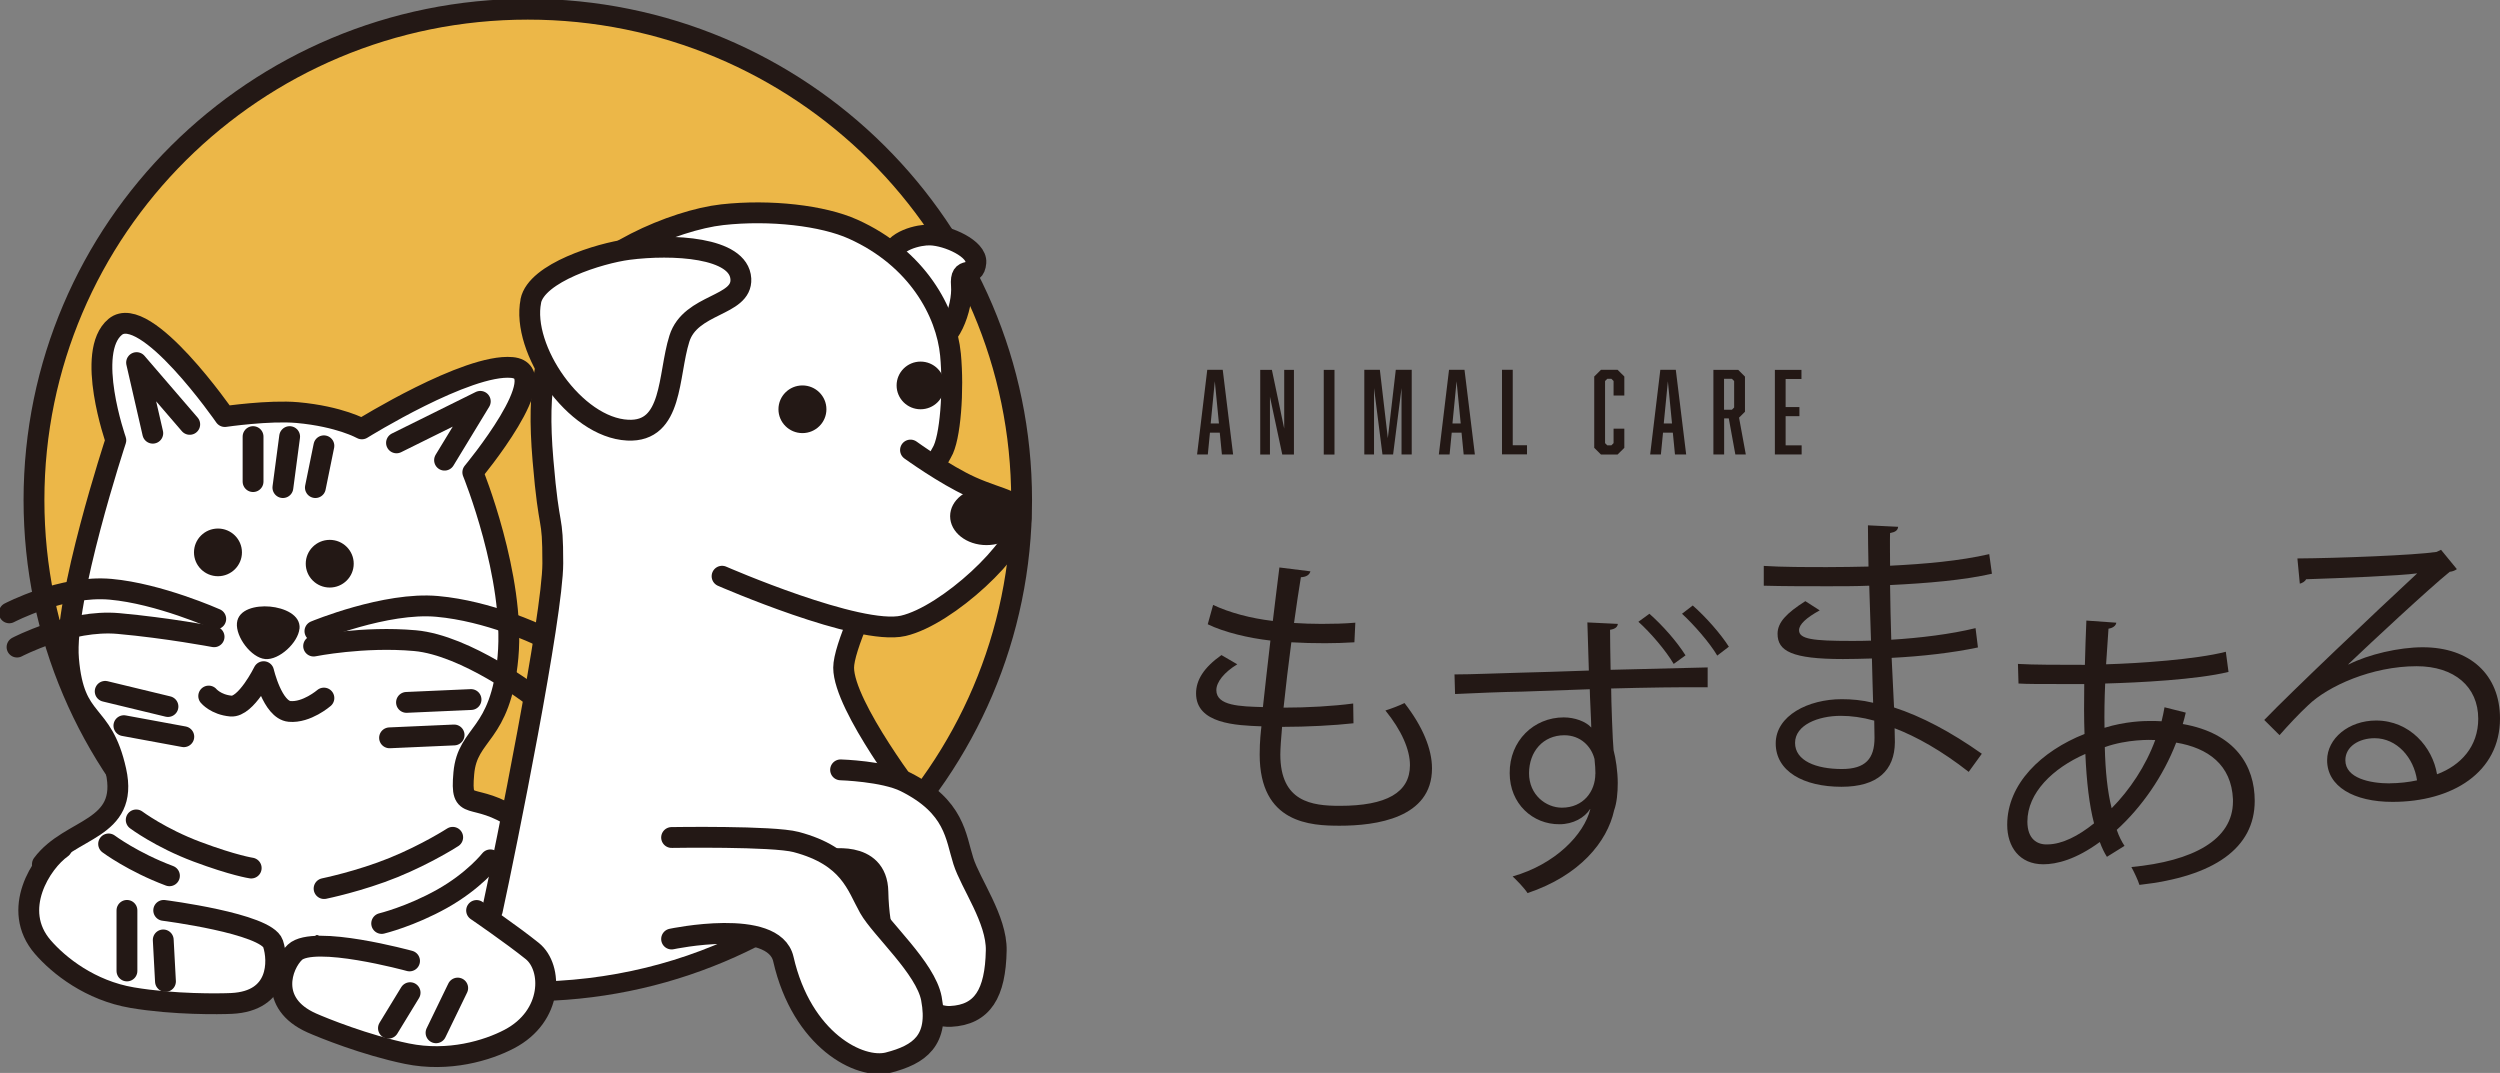
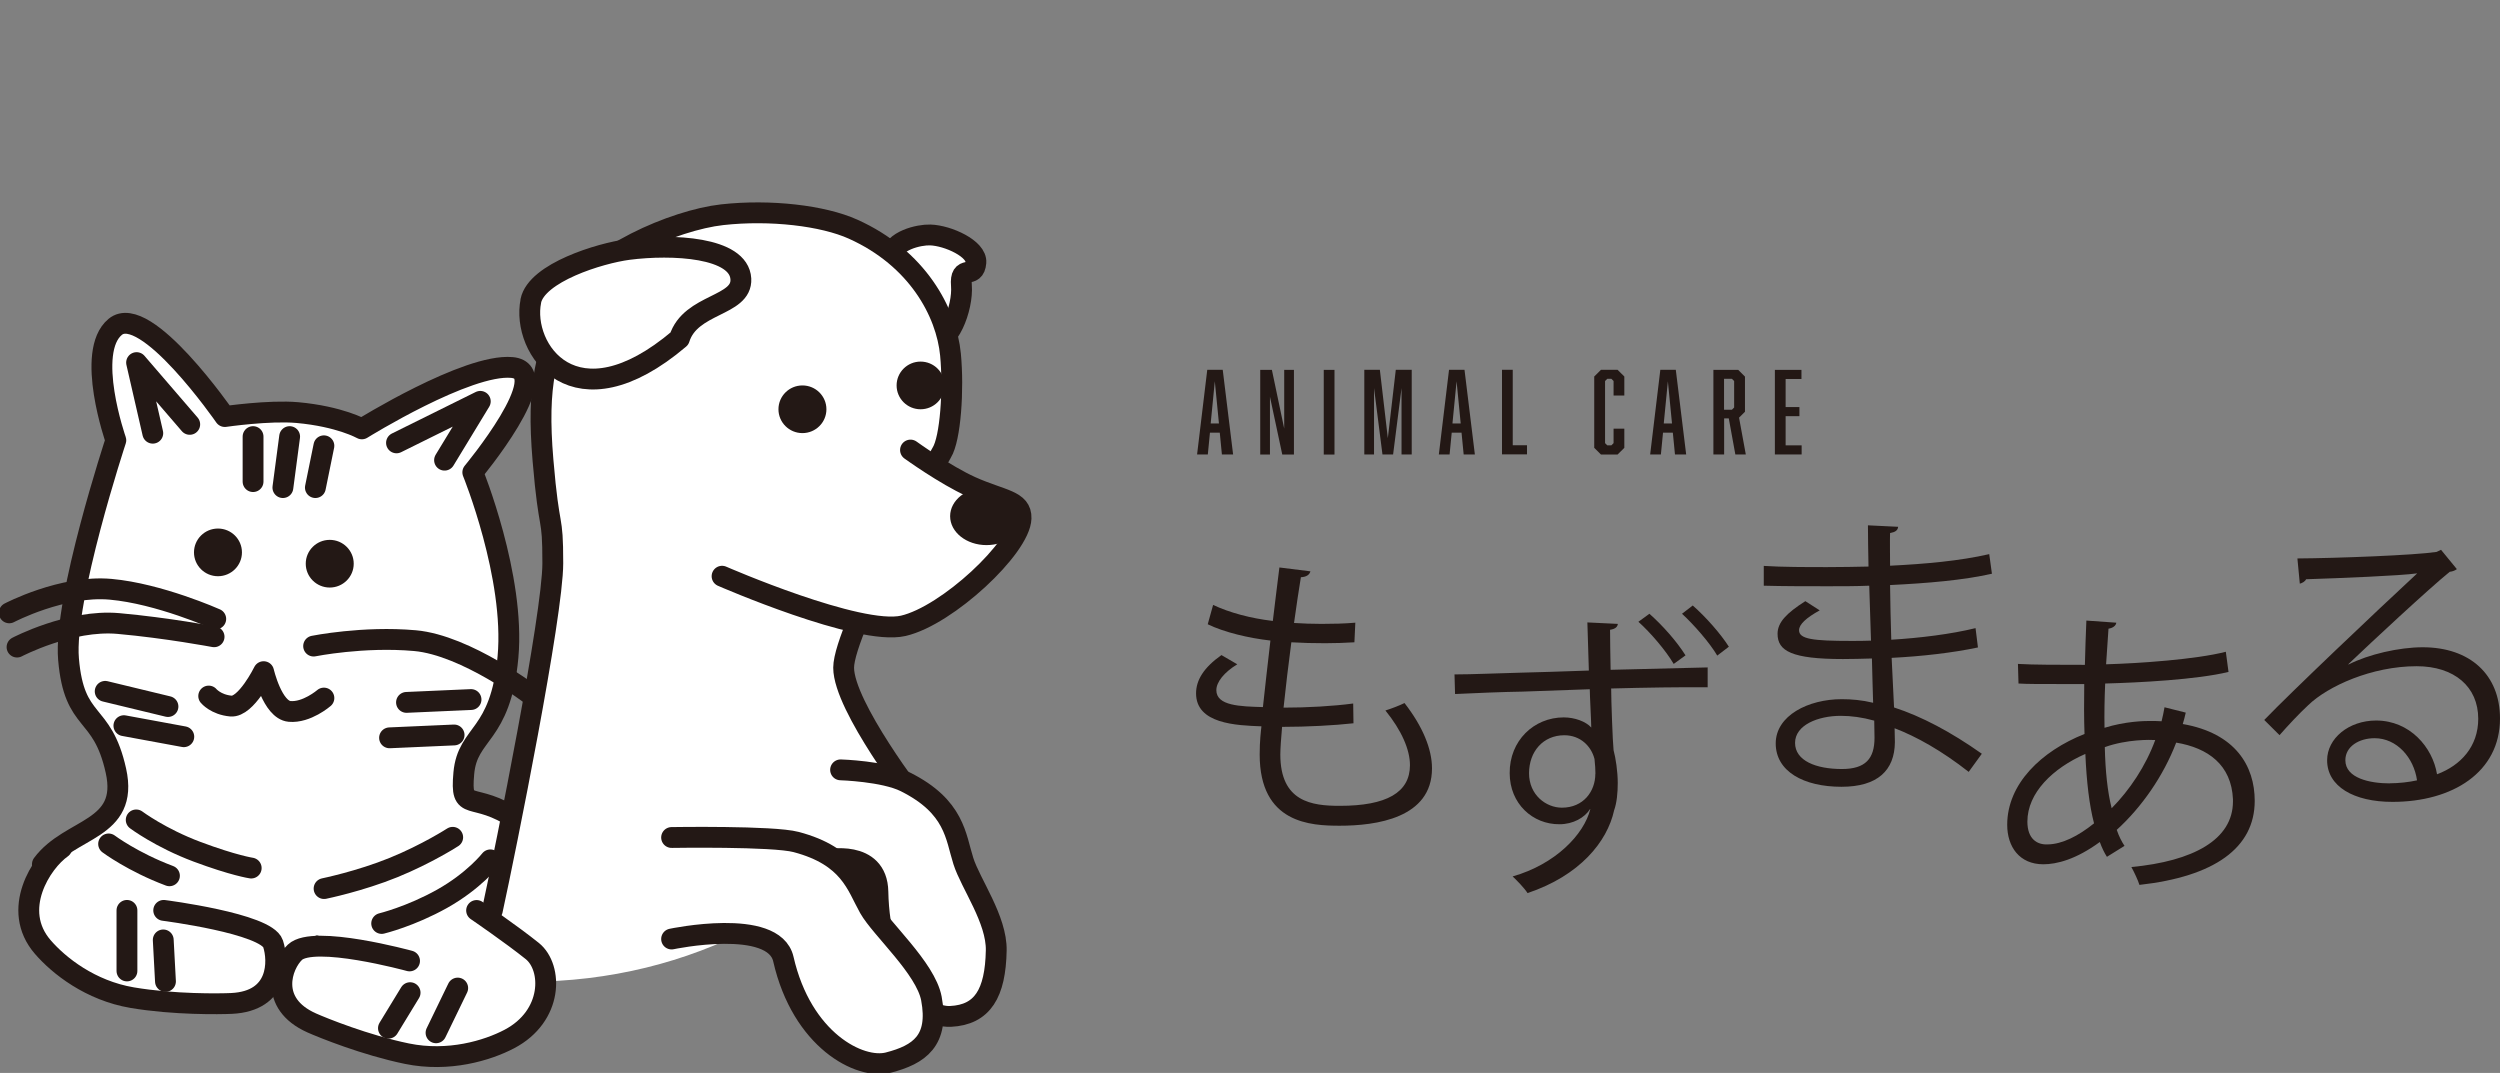
<svg xmlns="http://www.w3.org/2000/svg" width="240" height="103" viewBox="0 0 240 103" fill="none">
  <rect x="0" y="0" width="240" height="103" fill="#808080" stroke="none" />
  <g clip-path="url(#clip0_78_3819)">
    <path d="M116.155 41.534L115.951 43.628H114.92L115.897 35.499H117.382L118.378 43.628H117.302L117.098 41.534H116.146H116.155ZM116.626 36.56L116.226 40.65H117.018L116.618 36.56H116.626Z" fill="#231815" />
    <path d="M120.982 35.508H122.102L123.284 41.145V35.508H124.218V43.637H123.098L121.916 38.088V43.637H120.982V35.508Z" fill="#231815" />
    <path d="M127.08 35.508H128.111V43.637H127.08V35.508Z" fill="#231815" />
    <path d="M132.716 43.628L131.907 37.258V43.628H130.974V35.499H132.467L133.232 42.064L133.996 35.499H135.525V43.628H134.547V37.258L133.738 43.628H132.716Z" fill="#231815" />
    <path d="M139.365 41.534L139.161 43.628H138.129L139.107 35.499H140.592L141.587 43.628H140.512L140.307 41.534H139.356H139.365ZM139.836 36.56L139.436 40.65H140.227L139.827 36.56H139.836Z" fill="#231815" />
    <path d="M144.192 43.628V35.499H145.223V42.744H146.592V43.619H144.192V43.628Z" fill="#231815" />
    <path d="M153.046 36.145L153.695 35.499H155.286L155.935 36.145V37.973H154.903V36.577L154.69 36.365H154.299L154.086 36.577V42.541L154.299 42.753H154.69L154.903 42.541V41.154H155.935V42.992L155.286 43.637H153.695L153.046 42.992V36.153V36.145Z" fill="#231815" />
    <path d="M159.65 41.534L159.446 43.628H158.415L159.392 35.499H160.877L161.872 43.628H160.797L160.592 41.534H159.641H159.65ZM160.121 36.56L159.721 40.65H160.512L160.112 36.56H160.121Z" fill="#231815" />
    <path d="M164.477 35.508H166.868L167.517 36.153V39.528L166.948 40.094L167.597 43.628H166.593L165.962 40.164H165.517V43.628H164.486V35.499L164.477 35.508ZM166.477 39.122V36.577L166.264 36.365H165.508V39.334H166.264L166.477 39.122Z" fill="#231815" />
    <path d="M170.388 35.508H172.94V36.383H171.42V39.078H172.744V39.952H171.42V42.753H172.957V43.628H170.388V35.499V35.508Z" fill="#231815" />
    <path d="M129.934 69.435C128.103 69.638 125.489 69.78 123.08 69.78C122.991 70.778 122.911 71.891 122.911 72.43C122.911 76.989 125.951 77.36 128.618 77.36C133.116 77.36 135.356 76.079 135.356 73.455C135.356 71.971 134.556 70.124 133 68.207C133.543 68.039 134.378 67.721 134.832 67.491C136.583 69.744 137.472 71.909 137.472 73.764C137.472 78.553 132.085 79.269 128.609 79.269C125.854 79.269 120.929 79.066 120.929 72.43C120.929 71.149 121.044 70.204 121.098 69.727C118.689 69.638 114.822 69.497 114.822 66.564C114.822 65.283 115.569 64.081 117.258 62.888L118.778 63.772C117.515 64.54 116.769 65.477 116.769 66.254C116.769 67.765 119.062 67.818 121.24 67.88C121.444 65.972 121.702 63.719 121.96 61.492C119.898 61.263 117.515 60.697 115.942 59.929L116.458 58.073C118.031 58.815 120.04 59.354 122.191 59.611C122.422 57.817 122.618 55.988 122.822 54.477L125.8 54.848C125.711 55.193 125.4 55.387 124.885 55.414C124.68 56.615 124.458 58.179 124.227 59.805C125.054 59.858 125.942 59.893 126.867 59.893C127.96 59.893 129.071 59.867 130.111 59.778L130.023 61.66C129.16 61.713 128.191 61.749 127.214 61.749C126.094 61.749 124.974 61.722 123.969 61.66C123.685 63.798 123.427 65.99 123.222 67.933C125.489 67.933 128.014 67.792 129.907 67.536L129.934 69.444V69.435Z" fill="#231815" />
    <path d="M155.312 59.893C155.286 60.15 155.108 60.379 154.566 60.459C154.566 61.289 154.592 62.88 154.619 64.302L163.935 64.072V65.981C161.41 65.954 157.917 66.007 154.672 66.096C154.672 67.147 154.815 71.255 154.904 72.024C155.108 72.766 155.304 74.074 155.304 75.16C155.304 76.097 155.215 77.069 154.957 77.784C154.299 80.806 151.659 84.057 146.645 85.736C146.334 85.25 145.641 84.543 145.214 84.137C149.312 82.971 152.068 80.117 152.672 77.669H152.646C152.13 78.5 151.01 79.127 149.721 79.127C147.143 79.154 144.93 77.157 144.93 74.224C144.903 71.114 147.25 68.87 150.121 68.87C151.179 68.87 152.246 69.267 152.761 69.842C152.761 69.329 152.619 66.732 152.619 66.166L146.139 66.396C144.272 66.422 141.579 66.537 139.685 66.626L139.632 64.744C141.321 64.744 143.819 64.629 145.997 64.576C147.49 64.549 149.837 64.461 152.53 64.373L152.388 59.752L155.312 59.893ZM153.161 74.286C153.161 73.915 153.135 73.402 153.072 72.863C152.761 71.635 151.721 70.584 150.174 70.584C148.139 70.584 146.788 72.148 146.788 74.233C146.788 76.318 148.423 77.537 149.943 77.537C152.006 77.537 153.152 75.973 153.152 74.286H153.161ZM160.673 63.736C159.926 62.455 158.433 60.715 157.286 59.69L158.344 58.921C159.633 60.061 160.984 61.598 161.81 62.915L160.664 63.745L160.673 63.736ZM164.859 62.941C164.139 61.713 162.593 59.946 161.473 58.921L162.504 58.126C163.793 59.266 165.171 60.83 165.971 62.084L164.851 62.941H164.859Z" fill="#231815" />
    <path d="M169.313 54.327C171.091 54.442 173.473 54.442 175.42 54.442C176.709 54.442 178.176 54.416 179.376 54.389C179.349 53.02 179.322 51.42 179.322 50.431L182.22 50.572C182.193 50.917 181.936 51.085 181.447 51.173C181.42 51.633 181.447 53.824 181.447 54.309C184.798 54.142 188.131 53.85 190.967 53.196L191.225 55.078C188.416 55.706 185.091 55.988 181.447 56.165C181.473 57.879 181.5 59.646 181.562 61.413C184.345 61.245 187.323 60.874 189.652 60.3L189.883 62.155C187.474 62.668 184.46 63.012 181.598 63.154L181.829 67.916C184.469 68.773 187.278 70.257 190.256 72.36L188.994 74.1C186.416 72.077 183.971 70.707 181.882 69.912C181.882 70.372 181.909 70.884 181.909 71.255C181.882 73.959 180.247 75.531 176.78 75.531C173.135 75.531 170.469 74.047 170.469 71.37C170.469 68.693 173.598 67.121 176.807 67.121C177.749 67.121 178.753 67.209 179.82 67.465C179.793 66.237 179.731 64.761 179.704 63.215C178.789 63.242 177.758 63.268 176.922 63.268C172.015 63.268 170.646 62.5 170.646 60.847C170.646 59.761 171.482 58.877 173.313 57.711L174.691 58.595C173.402 59.31 172.709 59.938 172.709 60.503C172.709 61.36 174.06 61.528 177.696 61.528C178.327 61.528 178.984 61.528 179.616 61.501L179.447 56.227C178.211 56.28 176.78 56.28 175.491 56.28C173.66 56.28 171.046 56.28 169.322 56.227V54.345L169.313 54.327ZM179.918 69.179C178.771 68.861 177.713 68.72 176.709 68.72C174.531 68.72 172.326 69.603 172.326 71.317C172.326 73.031 174.335 73.826 176.824 73.826C179.091 73.826 179.953 72.828 179.953 70.831L179.927 69.179H179.918Z" fill="#231815" />
    <path d="M209.83 68.419C209.741 68.79 209.661 69.161 209.546 69.506C214.595 70.389 216.453 73.526 216.453 76.883C216.453 81.416 212.55 84.154 205.385 84.95C205.27 84.552 204.87 83.695 204.612 83.236C210.55 82.67 214.364 80.612 214.364 76.936V76.733C214.221 73.429 211.981 71.803 208.914 71.291C207.679 74.515 205.59 77.502 203.208 79.666C203.412 80.267 203.67 80.779 203.954 81.204L202.265 82.255C202.008 81.857 201.776 81.371 201.581 80.832C199.287 82.511 197.447 82.971 196.158 82.971C193.865 82.971 192.692 81.292 192.692 79.18C192.692 75.249 195.963 72.112 200.114 70.46C200.061 68.976 200.061 67.35 200.087 65.671C195.243 65.671 194.727 65.671 193.776 65.618L193.723 63.736C195.19 63.825 197.679 63.825 200.15 63.825C200.176 62.517 200.239 60.918 200.292 59.575L203.163 59.778C203.136 60.061 202.843 60.291 202.416 60.353C202.328 61.404 202.274 62.721 202.185 63.772C205.314 63.684 210.79 63.312 213.679 62.57L213.937 64.505C210.897 65.247 205.368 65.53 202.096 65.618C202.034 67.103 202.008 68.525 202.034 69.868C204.043 69.241 205.848 69.214 206.337 69.214C206.763 69.214 207.137 69.214 207.51 69.241C207.626 68.781 207.714 68.357 207.794 67.898L209.83 68.41V68.419ZM201.03 79.048C200.567 77.281 200.31 75.028 200.194 72.377C197.065 73.747 194.629 76.115 194.629 78.871C194.629 80.55 195.572 81.124 196.612 81.062C197.963 81.036 199.51 80.267 201.03 79.039V79.048ZM206.906 71.043C206.443 71.017 204.212 70.955 202.061 71.724C202.114 74.029 202.319 76 202.719 77.59C204.443 75.85 205.99 73.543 206.906 71.034V71.043Z" fill="#231815" />
    <path d="M225.466 63.79C227.36 62.818 230.311 62.137 232.578 62.137C237.138 62.137 240 64.788 240 68.976C240 74.135 235.44 76.98 229.68 76.98C225.955 76.98 223.404 75.496 223.404 72.987C223.404 70.875 225.493 69.17 228.106 69.17C231.342 69.17 233.529 71.732 233.955 74.33C236.249 73.473 237.911 71.653 237.911 69.002C237.911 65.928 235.618 63.957 232 63.957C227.697 63.957 223.484 65.866 221.591 67.695C220.728 68.49 219.608 69.692 218.835 70.575L217.368 69.117C219.946 66.44 228.151 58.656 232.053 55.043C230.391 55.273 224.657 55.502 221.386 55.608C221.297 55.812 221.013 55.979 220.782 56.032L220.551 53.611C224.417 53.585 231.822 53.302 233.911 52.984L234.338 52.781L235.858 54.636C235.715 54.751 235.458 54.866 235.173 54.893C233.138 56.545 227.689 61.616 225.448 63.754V63.781L225.466 63.79ZM229.422 75.196C230.284 75.196 231.289 75.081 232.035 74.913C231.724 72.722 230.089 70.867 227.964 70.867C226.471 70.867 225.155 71.662 225.155 72.978C225.155 74.719 227.537 75.205 229.431 75.205L229.422 75.196Z" fill="#231815" />
-     <path d="M50.669 95.119C76.85 95.119 98.075 74.024 98.075 48.001C98.075 21.979 76.85 0.884 50.669 0.884C24.487 0.884 3.262 21.979 3.262 48.001C3.262 74.024 24.487 95.119 50.669 95.119Z" fill="#ECB748" stroke="#231815" stroke-width="2" stroke-miterlimit="10" />
    <path d="M88.421 75.019C79.807 86.805 66.438 94.244 50.66 94.244C40.428 94.244 30.961 91.028 23.219 85.551C21.299 84.19 31.512 80.144 45.219 77.829C64.687 74.533 88.848 74.436 88.421 75.019Z" fill="white" />
    <path d="M85.523 24.65C85.746 23.086 88.217 22.521 89.301 22.556C91.017 22.609 93.799 23.89 93.684 25.198C93.541 26.886 92.128 25.295 92.297 27.416C92.466 29.536 91.052 33.344 89.283 32.823C87.221 32.222 85.141 27.292 85.523 24.65Z" fill="white" stroke="#231815" stroke-width="2" stroke-linecap="round" stroke-linejoin="round" />
    <path d="M49.673 78.703C45.335 75.788 44.171 78.217 44.526 74.233C44.882 70.248 48.064 70.787 48.766 63.074C49.468 55.361 45.388 45.342 45.388 45.342C45.388 45.342 53.433 35.667 49.14 35.279C44.846 34.89 34.739 41.172 34.739 41.172C34.739 41.172 32.632 39.979 28.543 39.608C25.841 39.369 21.583 39.988 21.583 39.988C21.583 39.988 13.965 28.97 11.058 31.382C8.151 33.794 11.12 42.267 11.12 42.267C11.12 42.267 6.089 57.517 6.578 63.268C7.12 69.709 9.805 68.004 11.129 73.994C12.409 79.763 6.711 79.401 4.071 82.962V85.48L20.036 93.184L25.743 92.433" fill="white" />
    <path d="M49.673 78.703C45.335 75.788 44.171 78.217 44.526 74.233C44.882 70.248 48.064 70.787 48.766 63.074C49.468 55.361 45.388 45.342 45.388 45.342C45.388 45.342 53.433 35.667 49.14 35.279C44.846 34.89 34.739 41.172 34.739 41.172C34.739 41.172 32.632 39.979 28.543 39.608C25.841 39.369 21.583 39.988 21.583 39.988C21.583 39.988 13.965 28.97 11.058 31.382C8.151 33.794 11.12 42.267 11.12 42.267C11.12 42.267 6.089 57.517 6.578 63.268C7.12 69.709 9.805 68.004 11.129 73.994C12.409 79.763 6.711 79.401 4.071 82.962V85.48L20.036 93.184L25.743 92.433" stroke="#231815" stroke-width="2" stroke-linecap="round" stroke-linejoin="round" />
    <path d="M47.264 87.397C48.562 81.442 53.069 59.063 53.069 54.071C53.069 49.079 52.74 51.465 52.126 44.176C51.513 36.887 52.375 33.786 54.766 28.652C56.624 24.641 64.713 21.125 69.336 20.613C73.958 20.1 79.016 20.701 81.896 22C88.065 24.774 90.857 29.969 91.248 34.042C91.568 37.408 91.248 42.1 90.412 43.443C90.412 43.443 80.99 60.38 80.99 64.099C80.99 67.819 88.056 76.954 88.056 76.954" fill="white" />
    <path d="M47.264 87.397C48.562 81.442 53.069 59.063 53.069 54.071C53.069 49.079 52.74 51.465 52.126 44.176C51.513 36.887 52.375 33.786 54.766 28.652C56.624 24.641 64.713 21.125 69.336 20.613C73.958 20.1 79.016 20.701 81.896 22C88.065 24.774 90.857 29.969 91.248 34.042C91.568 37.408 91.248 42.1 90.412 43.443C90.412 43.443 80.99 60.38 80.99 64.099C80.99 67.819 88.056 76.954 88.056 76.954" stroke="#231815" stroke-width="2" stroke-linecap="round" stroke-linejoin="round" />
    <path d="M20.036 66.82C20.036 66.82 20.721 67.651 22.17 67.783C23.619 67.916 25.308 64.479 25.308 64.479C25.308 64.479 26.152 68.145 27.797 68.296C29.441 68.446 31.095 67.014 31.095 67.014" fill="white" />
    <path d="M20.036 66.82C20.036 66.82 20.721 67.651 22.17 67.783C23.619 67.916 25.308 64.479 25.308 64.479C25.308 64.479 26.152 68.145 27.797 68.296C29.441 68.446 31.095 67.014 31.095 67.014" stroke="#231815" stroke-width="2" stroke-linecap="round" stroke-linejoin="round" />
-     <path d="M30.232 60.591C30.232 60.591 37.032 57.764 41.975 58.215C46.926 58.656 51.637 60.927 51.637 60.927" stroke="#231815" stroke-width="2" stroke-linecap="round" stroke-linejoin="round" />
    <path d="M30.108 62.023C30.108 62.023 34.881 61.06 39.833 61.501C44.784 61.943 51.122 66.811 51.122 66.811" stroke="#231815" stroke-width="2" stroke-linecap="round" stroke-linejoin="round" />
    <path d="M20.712 59.416C20.712 59.416 15.272 56.987 10.623 56.571C5.974 56.156 0.889 58.833 0.889 58.833" stroke="#231815" stroke-width="2" stroke-linecap="round" stroke-linejoin="round" />
    <path d="M20.552 61.13C20.552 61.13 16.018 60.273 11.369 59.858C6.72 59.443 1.635 62.12 1.635 62.12" stroke="#231815" stroke-width="2" stroke-linecap="round" stroke-linejoin="round" />
    <path d="M38.064 42.515L46.108 38.53L42.677 44.176" stroke="#231815" stroke-width="2" stroke-linecap="round" stroke-linejoin="round" />
    <path d="M14.667 41.587L13.112 34.81L18.214 40.739" stroke="#231815" stroke-width="2" stroke-linecap="round" stroke-linejoin="round" />
    <path d="M88.376 39.29C89.648 39.29 90.679 38.266 90.679 37.002C90.679 35.738 89.648 34.713 88.376 34.713C87.105 34.713 86.074 35.738 86.074 37.002C86.074 38.266 87.105 39.29 88.376 39.29Z" fill="#231815" />
    <path d="M77.034 41.578C78.305 41.578 79.336 40.554 79.336 39.29C79.336 38.026 78.305 37.002 77.034 37.002C75.763 37.002 74.732 38.026 74.732 39.29C74.732 40.554 75.763 41.578 77.034 41.578Z" fill="#231815" />
    <path d="M31.655 56.404C32.926 56.404 33.957 55.379 33.957 54.115C33.957 52.851 32.926 51.827 31.655 51.827C30.383 51.827 29.352 52.851 29.352 54.115C29.352 55.379 30.383 56.404 31.655 56.404Z" fill="#231815" />
    <path d="M20.925 55.317C22.197 55.317 23.227 54.292 23.227 53.029C23.227 51.765 22.197 50.74 20.925 50.74C19.654 50.74 18.623 51.765 18.623 53.029C18.623 54.292 19.654 55.317 20.925 55.317Z" fill="#231815" />
-     <path d="M28.748 60.353C28.623 61.687 26.801 63.392 25.459 63.268C24.116 63.145 22.623 61.148 22.747 59.814C22.872 58.48 24.57 58.109 25.921 58.232C27.272 58.356 28.872 59.019 28.757 60.353H28.748Z" fill="#231815" />
    <path d="M15.716 87.397C15.716 87.397 25.565 88.652 26.214 90.596C26.756 92.248 26.837 96.109 22.232 96.33C21.112 96.383 16.694 96.453 12.685 95.773C8.676 95.093 5.654 92.707 4.107 90.914C1.013 87.335 3.956 82.785 5.929 81.398" fill="white" />
    <path d="M15.716 87.397C15.716 87.397 25.565 88.652 26.214 90.596C26.756 92.248 26.837 96.109 22.232 96.33C21.112 96.383 16.694 96.453 12.685 95.773C8.676 95.093 5.654 92.707 4.107 90.914C1.013 87.335 3.956 82.785 5.929 81.398" stroke="#231815" stroke-width="2" stroke-miterlimit="10" stroke-linecap="round" />
    <path d="M39.317 92.248C39.317 92.248 30.108 89.721 28.312 91.417C27.041 92.619 25.699 96.321 29.93 98.203C30.961 98.662 35.068 100.332 39.068 101.153C43.077 101.975 46.784 100.853 48.891 99.749C53.104 97.54 53.069 92.893 51.104 91.302C49.14 89.721 45.753 87.406 45.753 87.406" fill="white" />
    <path d="M39.317 92.248C39.317 92.248 30.108 89.721 28.312 91.417C27.041 92.619 25.699 96.321 29.93 98.203C30.961 98.662 35.068 100.332 39.068 101.153C43.077 101.975 46.784 100.853 48.891 99.749C53.104 97.54 53.069 92.893 51.104 91.302C49.14 89.721 45.753 87.406 45.753 87.406" stroke="#231815" stroke-width="2" stroke-miterlimit="10" stroke-linecap="round" />
    <path d="M24.294 41.914V46.234" stroke="#231815" stroke-width="2" stroke-miterlimit="10" stroke-linecap="round" />
    <path d="M27.805 41.914L27.157 46.809" stroke="#231815" stroke-width="2" stroke-miterlimit="10" stroke-linecap="round" />
    <path d="M31.094 42.797L30.277 46.809" stroke="#231815" stroke-width="2" stroke-miterlimit="10" stroke-linecap="round" />
    <path d="M45.219 67.156L39.024 67.43" stroke="#231815" stroke-width="2" stroke-miterlimit="10" stroke-linecap="round" />
    <path d="M43.593 70.557L37.397 70.831" stroke="#231815" stroke-width="2" stroke-miterlimit="10" stroke-linecap="round" />
    <path d="M10.098 66.37L16.125 67.827" stroke="#231815" stroke-width="2" stroke-miterlimit="10" stroke-linecap="round" />
    <path d="M11.894 69.665L17.645 70.725" stroke="#231815" stroke-width="2" stroke-miterlimit="10" stroke-linecap="round" />
    <path d="M39.37 95.296L37.29 98.706" stroke="#231815" stroke-width="2" stroke-miterlimit="10" stroke-linecap="round" />
    <path d="M43.94 94.854L41.859 99.148" stroke="#231815" stroke-width="2" stroke-miterlimit="10" stroke-linecap="round" />
    <path d="M15.672 90.233L15.885 94.218" stroke="#231815" stroke-width="2" stroke-miterlimit="10" stroke-linecap="round" />
    <path d="M12.187 87.397V93.211" stroke="#231815" stroke-width="2" stroke-miterlimit="10" stroke-linecap="round" />
    <path d="M31.112 85.303C31.112 85.303 34.561 84.596 37.788 83.28C41.015 81.964 43.459 80.382 43.459 80.382" stroke="#231815" stroke-width="2" stroke-miterlimit="10" stroke-linecap="round" />
    <path d="M36.641 88.652C36.641 88.652 39.415 87.98 42.455 86.275C45.495 84.57 47.077 82.547 47.077 82.547" stroke="#231815" stroke-width="2" stroke-miterlimit="10" stroke-linecap="round" />
    <path d="M24.116 83.333C24.116 83.333 22.436 83.086 18.916 81.769C15.405 80.453 13.076 78.712 13.076 78.712" stroke="#231815" stroke-width="2" stroke-miterlimit="10" stroke-linecap="round" />
    <path d="M16.267 84.075C12.756 82.759 10.427 81.018 10.427 81.018" stroke="#231815" stroke-width="2" stroke-miterlimit="10" stroke-linecap="round" />
    <path d="M79.336 82.547C79.336 82.547 84.199 81.495 84.279 85.604C84.43 93.591 88.43 97.717 91.248 97.575C94.332 97.425 95.559 95.358 95.639 91.249C95.701 88.272 93.168 84.826 92.483 82.662C91.737 80.329 91.683 77.44 86.91 75.055C84.856 74.03 80.696 73.906 80.696 73.906" fill="white" />
    <path d="M79.336 82.547C79.336 82.547 84.199 81.495 84.279 85.604C84.43 93.591 88.43 97.717 91.248 97.575C94.332 97.425 95.559 95.358 95.639 91.249C95.701 88.272 93.168 84.826 92.483 82.662C91.737 80.329 91.683 77.44 86.91 75.055C84.856 74.03 80.696 73.906 80.696 73.906" stroke="#231815" stroke-width="2" stroke-miterlimit="10" stroke-linecap="round" />
    <path d="M64.473 90.145C64.473 90.145 74.287 88.069 75.203 92.071C76.981 99.864 82.536 102.709 85.274 102.011C88.261 101.242 90.172 99.899 89.416 95.861C88.865 92.937 84.554 89.138 83.443 87.159C82.243 85.029 81.594 82.202 76.429 80.833C74.216 80.241 64.473 80.4 64.473 80.4" fill="white" />
    <path d="M64.473 90.145C64.473 90.145 74.287 88.069 75.203 92.071C76.981 99.864 82.536 102.709 85.274 102.011C88.261 101.242 90.172 99.899 89.416 95.861C88.865 92.937 84.554 89.138 83.443 87.159C82.243 85.029 81.594 82.202 76.429 80.833C74.216 80.241 64.473 80.4 64.473 80.4" stroke="#231815" stroke-width="2" stroke-miterlimit="10" stroke-linecap="round" />
-     <path d="M50.953 28.9C51.513 26.17 57.611 24.306 60.295 23.952C64.544 23.404 70.954 23.714 71.123 26.779C71.265 29.43 66.287 29.103 65.22 32.513C64.109 36.039 64.633 41.508 60.26 41.295C55.157 41.048 50.028 33.494 50.962 28.9H50.953Z" fill="white" stroke="#231815" stroke-width="2" stroke-linecap="round" stroke-linejoin="round" />
+     <path d="M50.953 28.9C51.513 26.17 57.611 24.306 60.295 23.952C64.544 23.404 70.954 23.714 71.123 26.779C71.265 29.43 66.287 29.103 65.22 32.513C55.157 41.048 50.028 33.494 50.962 28.9H50.953Z" fill="white" stroke="#231815" stroke-width="2" stroke-linecap="round" stroke-linejoin="round" />
    <path d="M69.318 55.317C69.318 55.317 82.474 61.06 86.714 60.079C90.954 59.098 97.933 52.551 98.021 49.76C98.075 48.01 96.172 48.045 93.221 46.72C90.715 45.589 87.408 43.204 87.408 43.204" fill="white" />
    <path d="M69.318 55.317C69.318 55.317 82.474 61.06 86.714 60.079C90.954 59.098 97.933 52.551 98.021 49.76C98.075 48.01 96.172 48.045 93.221 46.72C90.715 45.589 87.408 43.204 87.408 43.204" stroke="#231815" stroke-width="2" stroke-linecap="round" stroke-linejoin="round" />
    <path d="M94.706 52.33C96.635 52.33 98.199 51.088 98.199 49.556C98.199 48.024 96.635 46.782 94.706 46.782C92.776 46.782 91.212 48.024 91.212 49.556C91.212 51.088 92.776 52.33 94.706 52.33Z" fill="#231815" />
  </g>
  <defs>
    <clipPath id="clip0_78_3819">
      <rect width="240" height="103" fill="white" />
    </clipPath>
  </defs>
</svg>